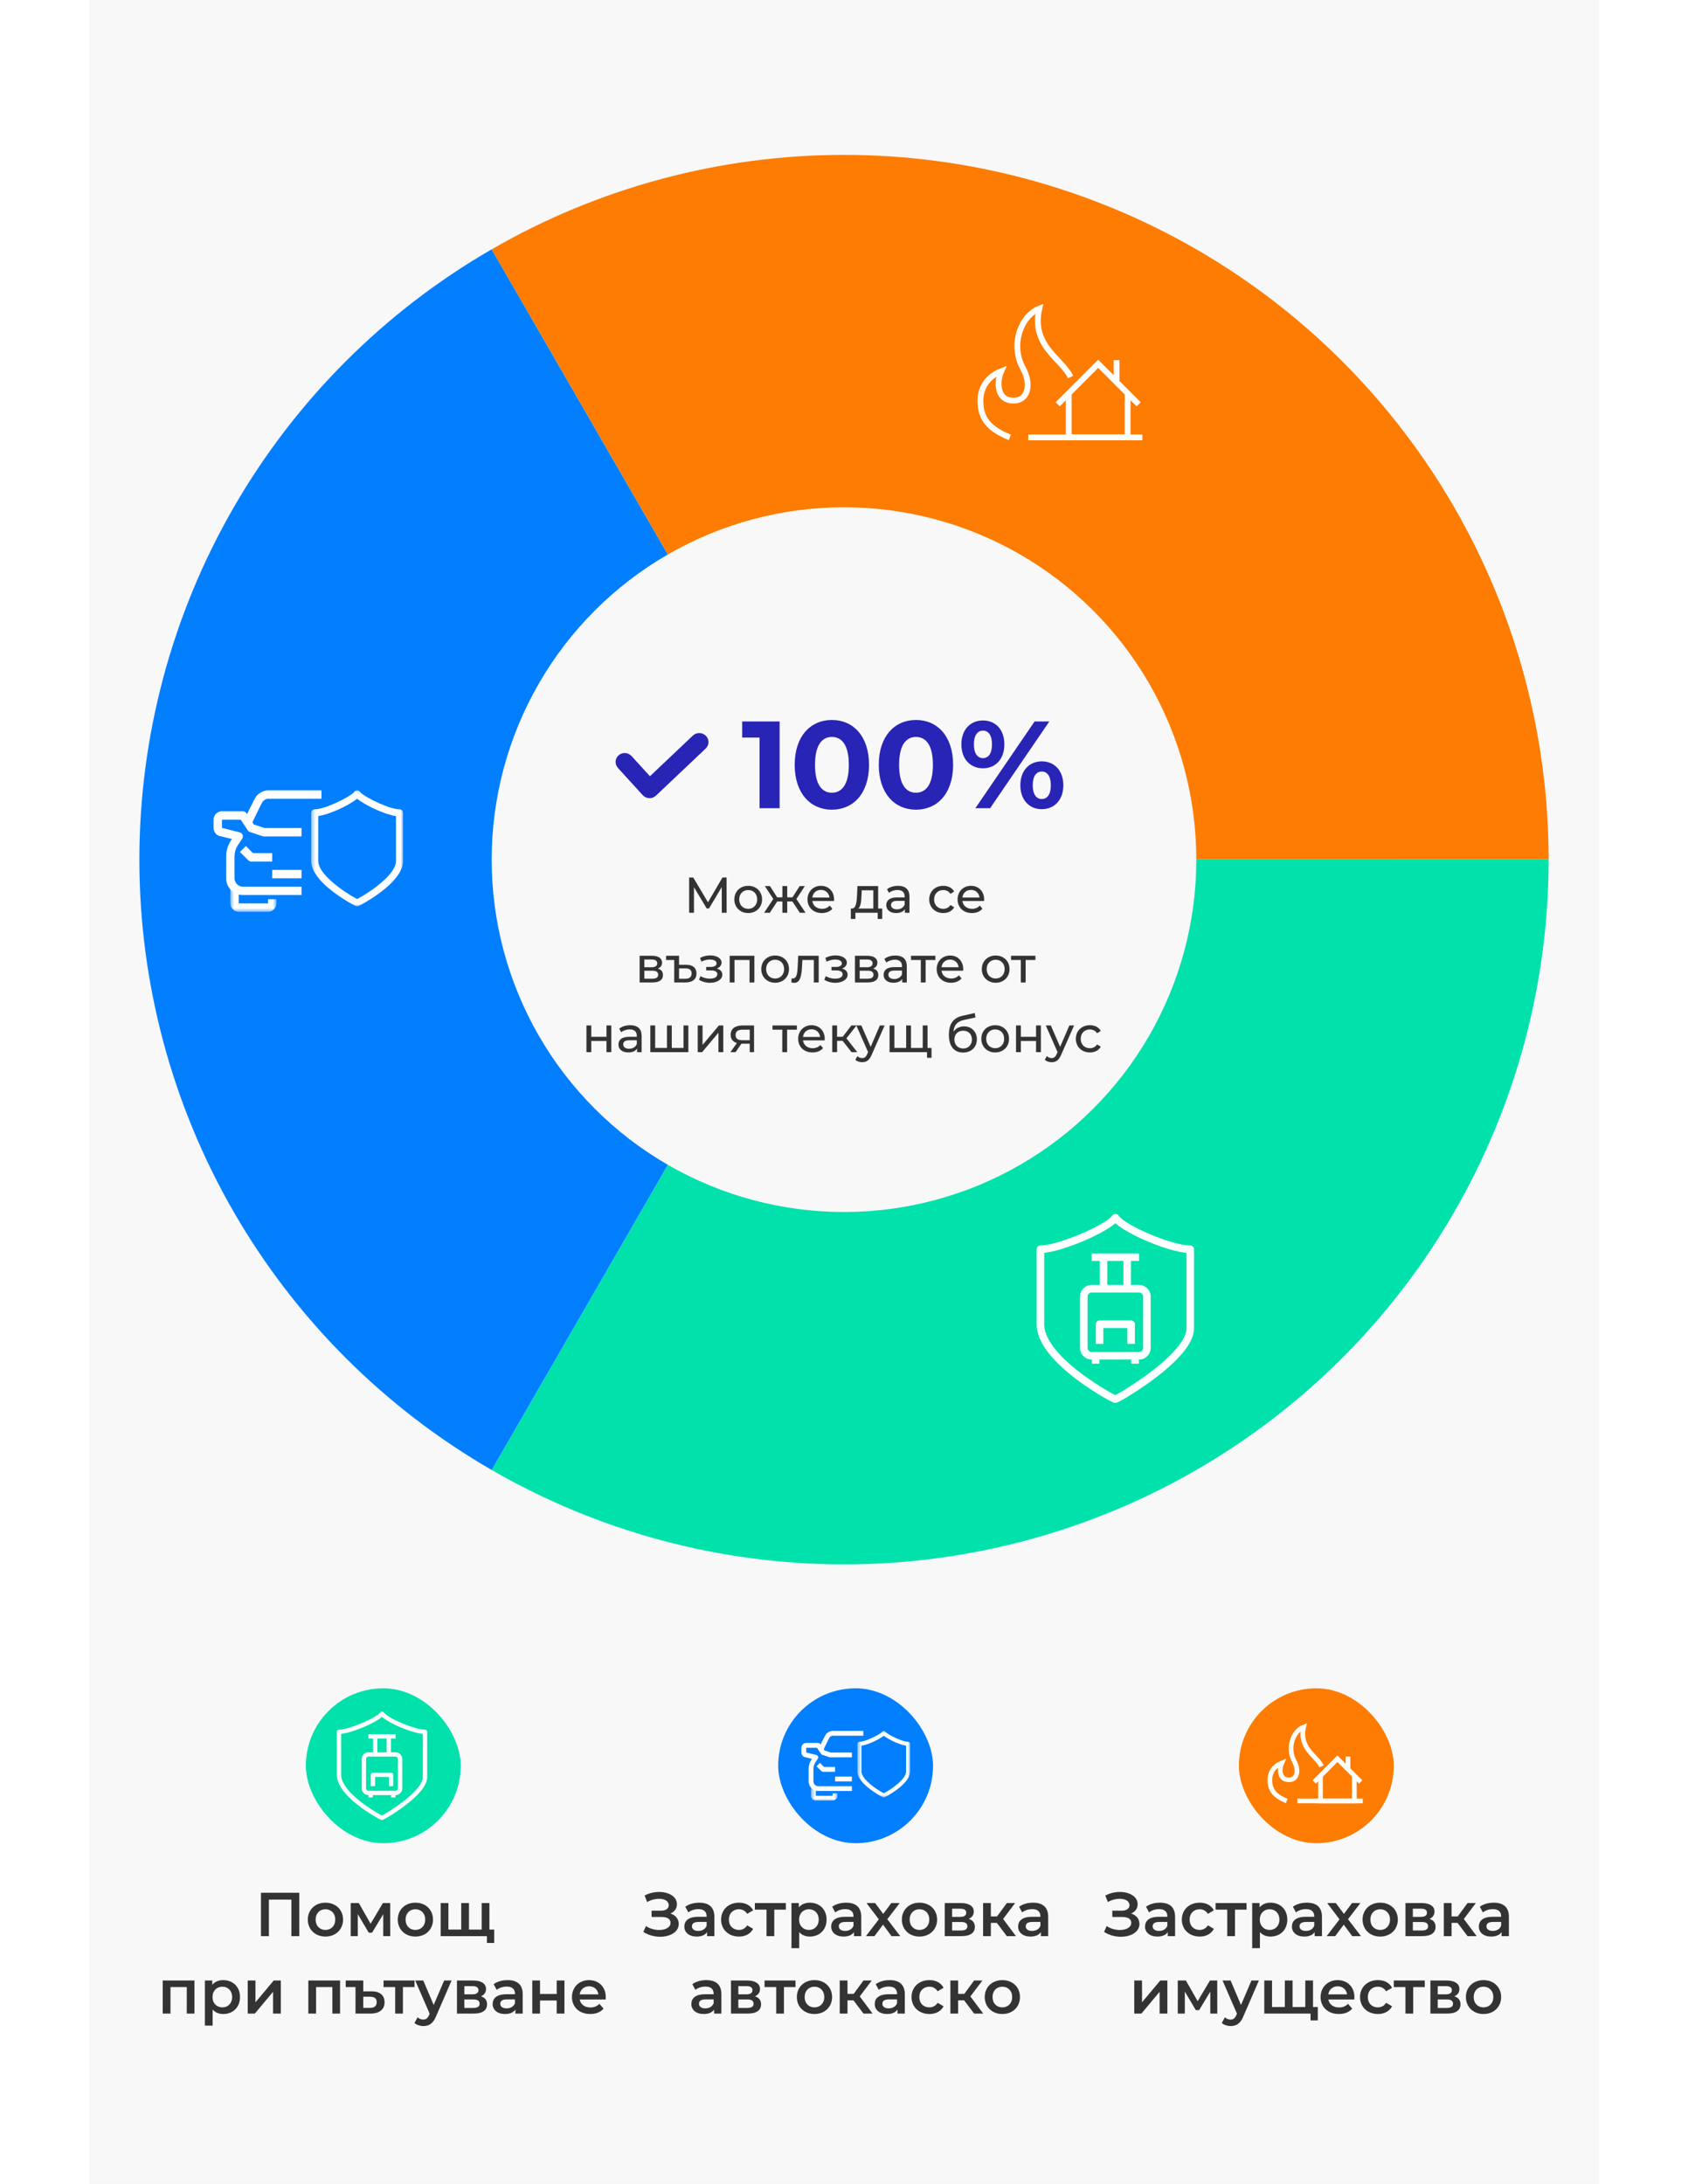
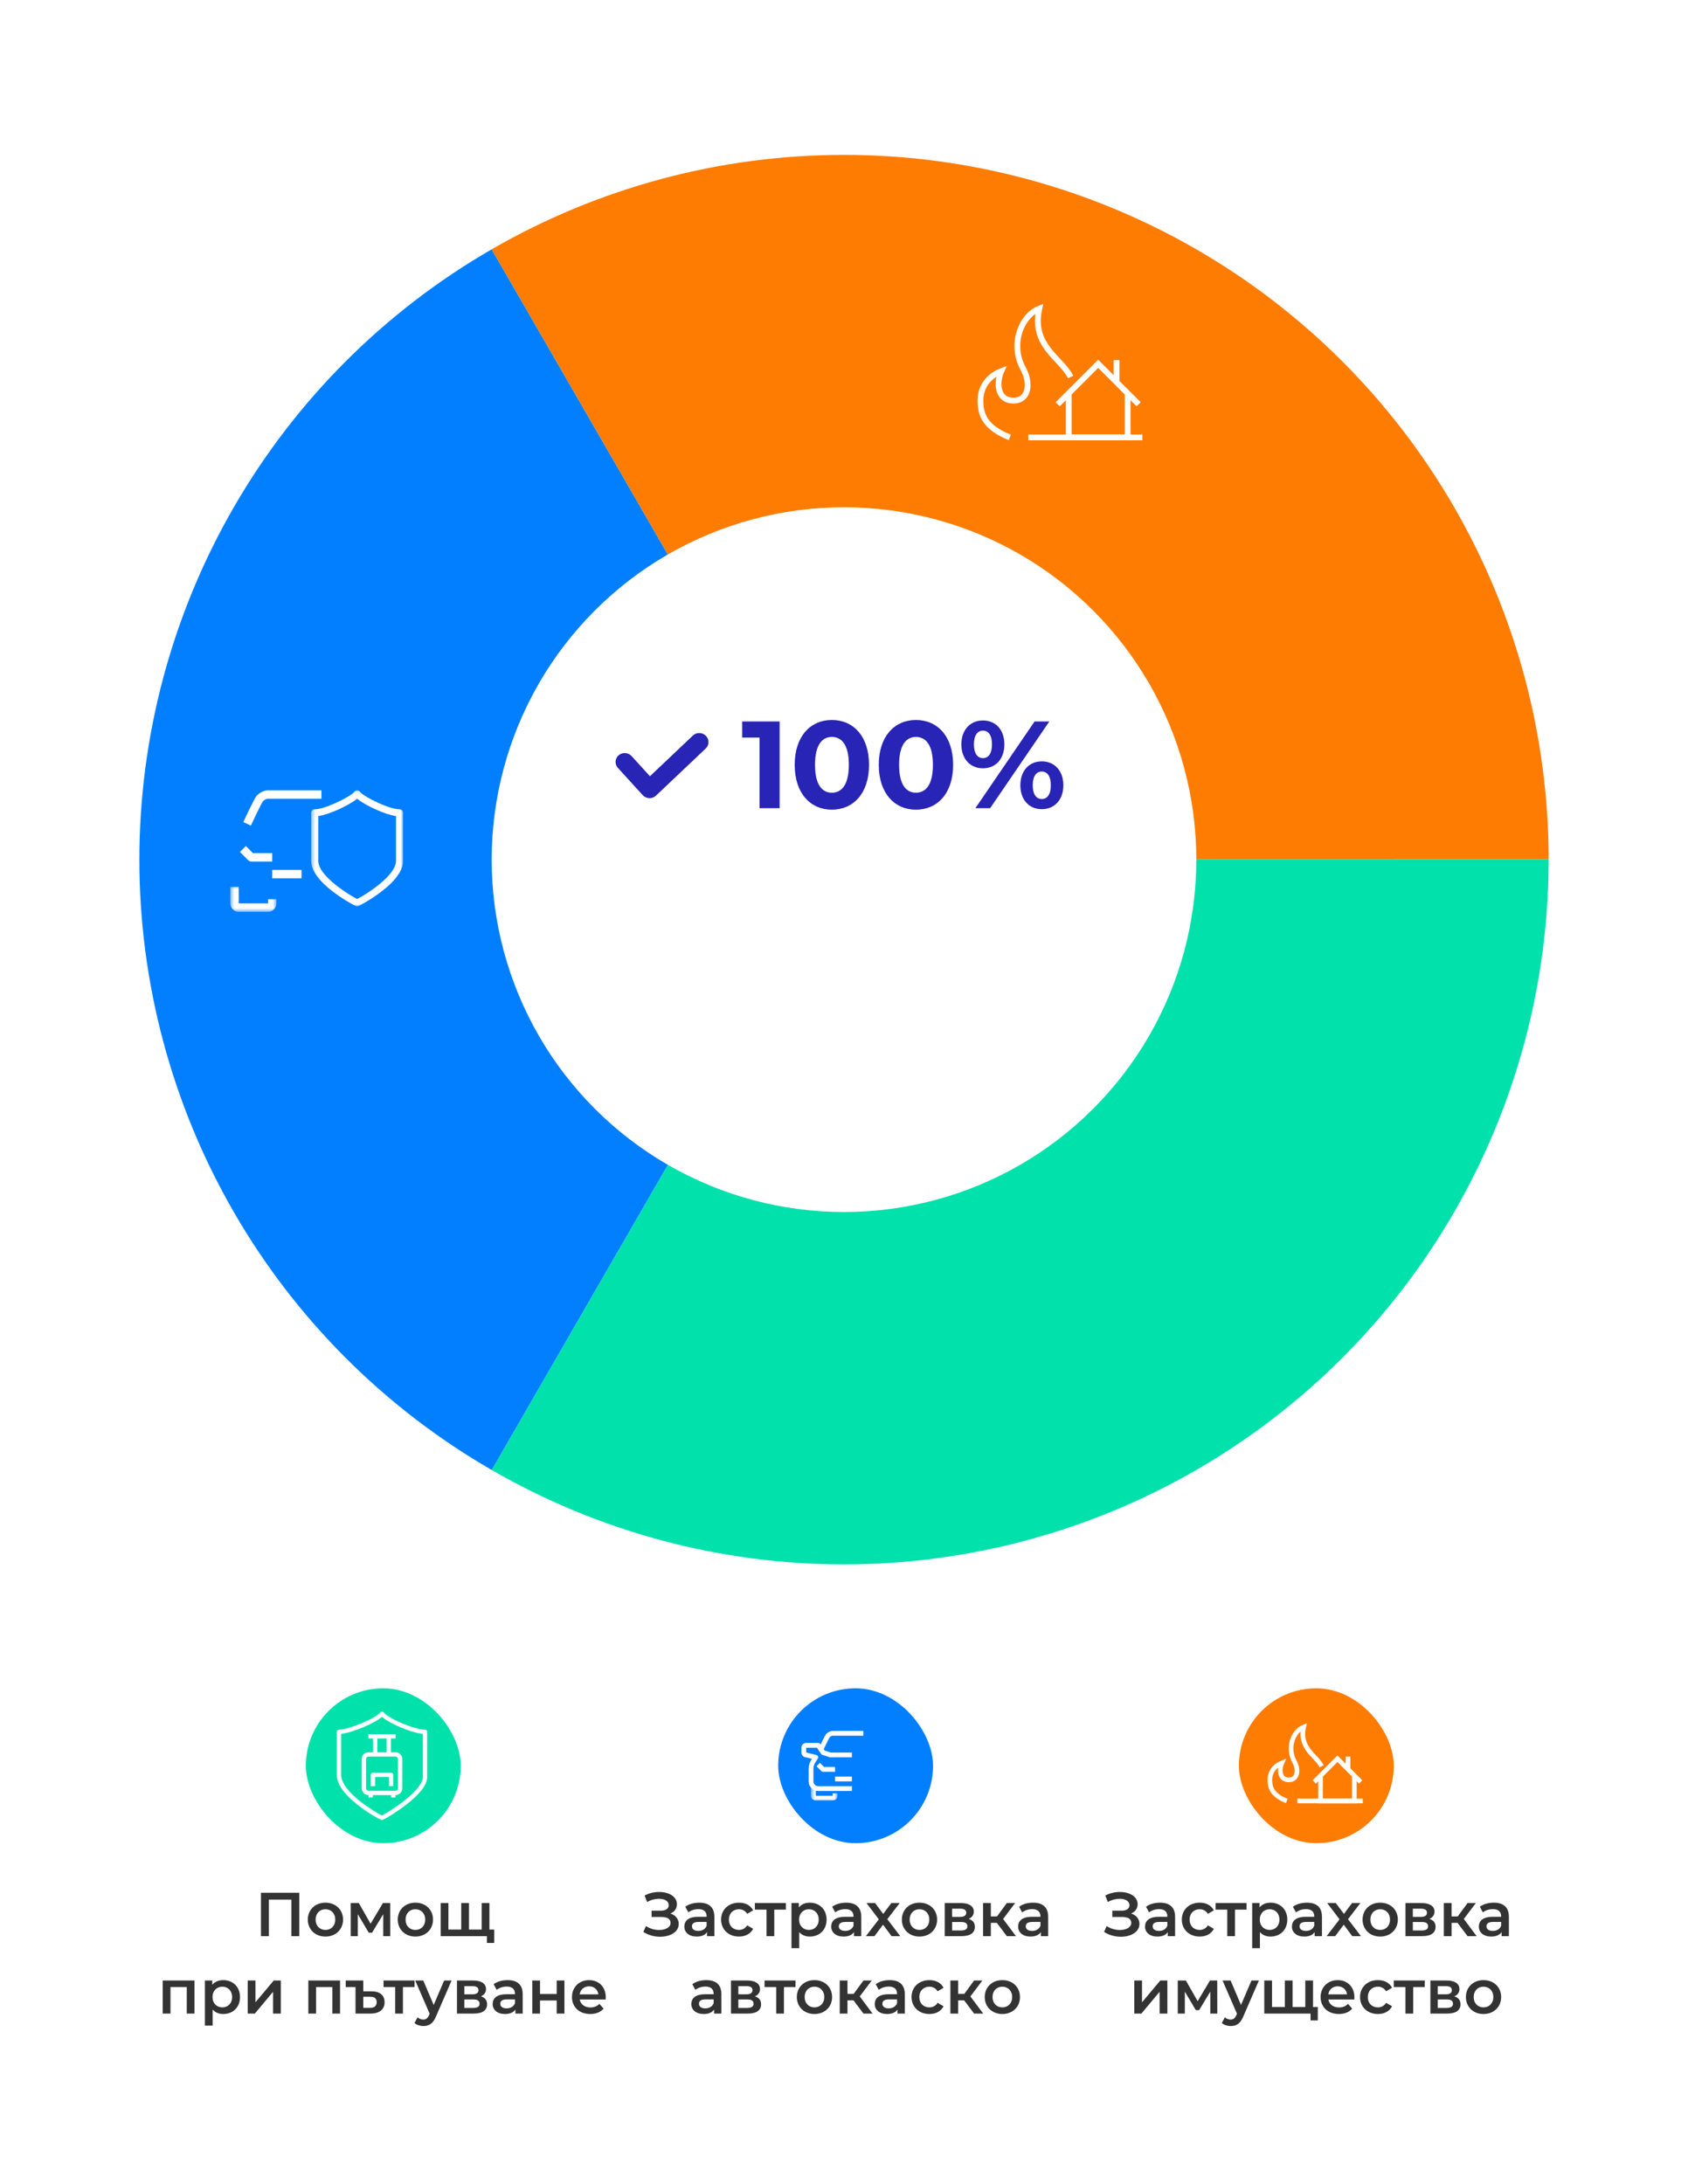
<svg xmlns="http://www.w3.org/2000/svg" width="436" height="564" viewBox="0 0 436 564" fill="none">
-   <rect width="390" height="564" transform="translate(23)" fill="#F8F8F8" />
  <g filter="url(#filter0_d_115_6535)">
    <path d="M400 222C400 253.948 391.59 285.333 375.617 313C359.643 340.668 336.667 363.643 309 379.617C281.333 395.59 249.948 404 218 404C186.052 404 154.667 395.59 127 379.617L172.5 300.808C186.334 308.795 202.026 313 218 313C233.974 313 249.666 308.795 263.5 300.808C277.334 292.821 288.821 281.334 296.808 267.5C304.795 253.666 309 237.974 309 222H400Z" fill="#00E1AC" />
    <path d="M127 379.617C99.332 363.643 76.357 340.667 60.383 313C44.41 285.332 36 253.948 36 222C36 190.052 44.41 158.667 60.383 131C76.357 103.332 99.332 80.357 127 64.383L172.5 143.192C158.666 151.179 147.179 162.666 139.192 176.5C131.205 190.334 127 206.026 127 222C127 237.974 131.205 253.666 139.192 267.5C147.179 281.334 158.666 292.821 172.5 300.808L127 379.617Z" fill="#027FFF" />
    <path d="M127 64.383C154.665 48.411 186.046 40.002 217.99 40C249.935 39.998 281.317 48.404 308.984 64.374C336.65 80.343 359.626 103.313 375.602 130.975C391.579 158.637 399.993 190.017 400 221.962L309 221.981C308.997 206.009 304.789 190.319 296.801 176.488C288.813 162.657 277.325 151.172 263.492 143.187C249.659 135.202 233.967 130.999 217.995 131C202.023 131.001 186.332 135.206 172.5 143.192L127 64.383Z" fill="#FE7C01" />
    <rect x="253.818" y="303.042" width="69.702" height="69.702" rx="34.851" fill="#00E1AC" />
-     <path fill-rule="evenodd" clip-rule="evenodd" d="M287.301 313.911C285.561 316.382 273.23 321.646 268.735 321.646C268.196 321.646 267.759 322.083 267.759 322.622V341.974C267.759 346.377 271.397 351.038 277.409 355.718C281.28 358.731 286.636 361.936 287.836 362.256C288.001 362.299 288.174 362.3 288.338 362.256C289.411 361.97 294.82 358.623 298.763 355.588C304.784 350.953 308.416 346.667 308.416 342.993V322.622C308.416 322.083 307.979 321.646 307.44 321.646C302.634 321.646 290.699 316.471 288.897 313.911C288.508 313.359 287.689 313.359 287.301 313.911ZM306.464 323.547V342.993C306.464 345.821 303.11 349.777 297.572 354.041C294.113 356.703 289.364 359.682 288.08 360.273C286.71 359.684 282.019 356.833 278.608 354.178C273.041 349.845 269.711 345.578 269.711 341.974V323.542C274.782 323.011 284.765 318.806 288.091 315.892C291.398 318.864 301.194 323.044 306.464 323.547ZM292.204 351.099H283.971V352.16H282.019V351.099H281.976C280.313 351.099 278.963 349.749 278.963 348.085V334.844C278.963 333.181 280.313 331.831 281.976 331.831H284.056V325.635H281.976V323.682H294.199V325.635H292.12V331.831H294.199C295.863 331.831 297.212 333.181 297.212 334.844V348.085C297.212 349.749 295.863 351.099 294.199 351.099H294.157V352.16H292.204V351.099ZM290.167 325.635H286.008V331.831H290.167V325.635ZM294.199 349.146C294.784 349.146 295.26 348.671 295.26 348.085V334.844C295.26 334.259 294.784 333.783 294.199 333.783H281.976C281.391 333.783 280.915 334.259 280.915 334.844V348.085C280.915 348.671 281.391 349.146 281.976 349.146H294.199ZM291.186 342.95V347.067H293.138V341.974C293.138 341.435 292.701 340.998 292.162 340.998H284.014C283.474 340.998 283.037 341.435 283.037 341.974V347.067H284.99V342.95H291.186Z" fill="white" />
    <rect x="44.712" y="184.936" width="69.702" height="69.702" rx="34.851" fill="#027FFF" />
-     <path fill-rule="evenodd" clip-rule="evenodd" d="M77.881 231.142H62.738C61.545 231.142 60.464 230.657 59.679 229.874C59.657 229.854 59.634 229.829 59.616 229.805C58.87 229.028 58.411 227.975 58.411 226.817V221.21C58.411 220.461 58.523 219.724 58.738 219.018C58.949 218.314 59.268 217.638 59.685 217.014L59.713 216.971L59.909 216.676L57.186 215.996C56.648 215.959 56.164 215.725 55.806 215.367L55.802 215.363C55.41 214.971 55.167 214.431 55.167 213.837V211.672C55.167 211.077 55.41 210.535 55.802 210.145C55.828 210.115 55.858 210.091 55.89 210.066C56.273 209.719 56.779 209.51 57.33 209.51H62.738C63.144 209.51 63.5 209.736 63.683 210.068L65.594 212.933L68.306 213.837H77.88V216.002H68.145C68.035 215.996 67.919 215.979 67.807 215.94L64.604 214.874C64.369 214.804 64.154 214.657 64.004 214.438L62.163 211.672H57.33V213.837C57.417 213.839 57.505 213.848 57.593 213.871L61.918 214.952V214.954C62.036 214.984 62.15 215.032 62.256 215.105C62.749 215.436 62.884 216.106 62.551 216.601L61.508 218.166L61.483 218.205C61.188 218.648 60.96 219.132 60.807 219.641C60.652 220.146 60.574 220.676 60.574 221.21V226.817C60.574 227.39 60.8 227.913 61.164 228.302L61.209 228.344C61.599 228.737 62.141 228.979 62.738 228.979H77.881V231.142Z" fill="white" />
    <path fill-rule="evenodd" clip-rule="evenodd" d="M63.503 218.48L65.348 220.328H70.311V222.49H64.9C64.626 222.49 64.347 222.386 64.136 222.175L61.974 220.01L63.503 218.48Z" fill="white" />
    <mask id="mask0_115_6535" style="mask-type:luminance" maskUnits="userSpaceOnUse" x="59" y="228" width="13" height="8">
      <path fill-rule="evenodd" clip-rule="evenodd" d="M59.493 228.98H71.392V235.47H59.493V228.98Z" fill="white" />
    </mask>
    <g mask="url(#mask0_115_6535)">
      <path fill-rule="evenodd" clip-rule="evenodd" d="M61.656 228.98V233.306H69.229V232.224H71.392V233.306C71.392 233.902 71.149 234.441 70.757 234.832L70.753 234.837C70.361 235.228 69.821 235.47 69.229 235.47H61.656C61.06 235.47 60.519 235.228 60.128 234.837C59.736 234.445 59.493 233.903 59.493 233.306V228.98H61.656Z" fill="white" />
    </g>
    <path fill-rule="evenodd" clip-rule="evenodd" d="M83.031 206.266H69.226C69.032 206.266 68.795 206.341 68.561 206.459L68.496 206.487C68.255 206.615 68.04 206.784 67.887 206.965C67.504 207.419 64.802 213.201 64.794 213.217L62.843 212.297C62.852 212.278 65.631 206.29 66.242 205.57C66.565 205.185 67.017 204.83 67.508 204.572C67.536 204.554 67.568 204.537 67.596 204.522C68.115 204.266 68.686 204.104 69.226 204.104H83.031V206.266Z" fill="white" />
    <path fill-rule="evenodd" clip-rule="evenodd" d="M70.31 226.817H77.881V224.654H70.31V226.817Z" fill="white" />
    <mask id="mask1_115_6535" style="mask-type:luminance" maskUnits="userSpaceOnUse" x="80" y="204" width="25" height="31">
      <path fill-rule="evenodd" clip-rule="evenodd" d="M80.38 204.104H104.106V234.043H80.38V204.104Z" fill="white" />
    </mask>
    <g mask="url(#mask1_115_6535)">
      <path fill-rule="evenodd" clip-rule="evenodd" d="M91.5 204.488C91.026 205.148 88.93 206.376 86.633 207.405C84.639 208.296 82.545 208.999 81.292 208.999C80.788 208.999 80.38 209.409 80.38 209.915V222.353C80.38 224.365 81.752 226.391 83.569 228.18C86.79 231.35 91.596 233.905 92.014 234.013C92.255 234.076 92.498 234.037 92.696 233.922C93.769 233.424 97.994 231.057 100.916 228.18C102.734 226.391 104.107 224.365 104.107 222.353V209.915C104.107 209.409 103.698 208.999 103.194 208.999C101.941 208.999 99.847 208.296 97.854 207.405C95.553 206.374 93.457 205.145 92.985 204.486C92.693 204.075 92.124 203.98 91.715 204.27C91.629 204.333 91.557 204.406 91.5 204.488ZM87.375 209.065C89.321 208.195 91.18 207.13 92.242 206.272C93.306 207.13 95.164 208.195 97.112 209.065C98.908 209.87 100.815 210.533 102.282 210.751V222.352C102.282 223.798 101.144 225.401 99.639 226.882C96.946 229.534 93.235 231.676 92.242 232.155C91.251 231.676 87.539 229.534 84.846 226.881C83.342 225.401 82.205 223.798 82.205 222.352V210.751C83.67 210.533 85.578 209.87 87.375 209.065Z" fill="white" />
    </g>
    <rect x="239.298" y="62.266" width="69.702" height="69.702" rx="34.851" fill="#FE7C01" />
    <path d="M260.842 112.958C254.398 110.403 253.238 107.097 253.238 103.454C253.238 99.81 255.391 97.117 258.619 95.85C257.454 98.463 257.308 103.454 261.793 103.454C265.653 103.454 266.419 99.111 264.241 95.137C260.855 88.959 263.753 81.532 268.446 79.691C266.268 89.355 274.221 92.523 276.525 97.368" stroke="white" stroke-width="1.5" />
    <path d="M294.109 104.405L283.654 93.949L273.198 104.405" stroke="white" stroke-width="1.5" />
    <path d="M291.258 101.553V112.959H276.05V101.553" stroke="white" stroke-width="1.5" />
    <path d="M288.406 98.702V92.999" stroke="white" stroke-width="1.5" />
    <path d="M265.595 112.958H295.06" stroke="white" stroke-width="1.5" />
  </g>
  <path d="M178.97 189.954C179.895 189.077 181.372 189.097 182.291 189.986C183.235 190.9 183.239 192.392 182.288 193.293L169.49 205.412C169.405 205.495 169.405 205.495 169.315 205.573C168.336 206.388 166.863 206.279 166.003 205.335L159.606 198.319C158.721 197.348 158.815 195.859 159.824 195.02C160.803 194.205 162.276 194.314 163.136 195.258L167.877 200.459L178.97 189.954Z" fill="#2824B6" />
  <path d="M191.708 186.314H201.372V208.714H196.188V190.474H191.708V186.314ZM214.864 209.098C209.36 209.098 205.264 204.906 205.264 197.514C205.264 190.122 209.36 185.93 214.864 185.93C220.4 185.93 224.464 190.122 224.464 197.514C224.464 204.906 220.4 209.098 214.864 209.098ZM214.864 204.714C217.456 204.714 219.248 202.602 219.248 197.514C219.248 192.426 217.456 190.314 214.864 190.314C212.304 190.314 210.512 192.426 210.512 197.514C210.512 202.602 212.304 204.714 214.864 204.714ZM236.582 209.098C231.078 209.098 226.982 204.906 226.982 197.514C226.982 190.122 231.078 185.93 236.582 185.93C242.118 185.93 246.182 190.122 246.182 197.514C246.182 204.906 242.118 209.098 236.582 209.098ZM236.582 204.714C239.174 204.714 240.966 202.602 240.966 197.514C240.966 192.426 239.174 190.314 236.582 190.314C234.022 190.314 232.23 192.426 232.23 197.514C232.23 202.602 234.022 204.714 236.582 204.714ZM253.885 198.41C250.621 198.41 248.317 196.01 248.317 192.234C248.317 188.458 250.621 186.058 253.885 186.058C257.149 186.058 259.421 188.426 259.421 192.234C259.421 196.042 257.149 198.41 253.885 198.41ZM251.933 208.714L267.229 186.314H271.037L255.741 208.714H251.933ZM253.885 195.786C255.293 195.786 256.221 194.634 256.221 192.234C256.221 189.834 255.293 188.682 253.885 188.682C252.509 188.682 251.549 189.866 251.549 192.234C251.549 194.602 252.509 195.786 253.885 195.786ZM269.085 208.97C265.853 208.97 263.549 206.57 263.549 202.794C263.549 199.018 265.853 196.618 269.085 196.618C272.349 196.618 274.653 199.018 274.653 202.794C274.653 206.57 272.349 208.97 269.085 208.97ZM269.085 206.346C270.493 206.346 271.421 205.162 271.421 202.794C271.421 200.426 270.493 199.242 269.085 199.242C267.709 199.242 266.749 200.394 266.749 202.794C266.749 205.194 267.709 206.346 269.085 206.346Z" fill="#2824B6" />
-   <path d="M187.685 235.714H186.437L186.424 229.084L183.135 234.609H182.537L179.248 229.123V235.714H178V226.614H179.066L182.862 233.01L186.606 226.614H187.672L187.685 235.714ZM193.261 235.792C191.194 235.792 189.673 234.323 189.673 232.269C189.673 230.215 191.194 228.759 193.261 228.759C195.328 228.759 196.836 230.215 196.836 232.269C196.836 234.323 195.328 235.792 193.261 235.792ZM193.261 234.7C194.587 234.7 195.575 233.738 195.575 232.269C195.575 230.8 194.587 229.851 193.261 229.851C191.935 229.851 190.934 230.8 190.934 232.269C190.934 233.738 191.935 234.7 193.261 234.7ZM206.586 235.714L204.675 232.802H203.336V235.714H202.088V232.802H200.749L198.851 235.714H197.369L199.735 232.152L197.551 228.824H198.877L200.736 231.736H202.088V228.824H203.336V231.736H204.688L206.547 228.824H207.886L205.702 232.165L208.068 235.714H206.586ZM215.44 232.308C215.44 232.412 215.427 232.568 215.414 232.685H209.824C209.98 233.894 210.955 234.7 212.32 234.7C213.126 234.7 213.802 234.427 214.309 233.868L214.998 234.674C214.374 235.402 213.425 235.792 212.281 235.792C210.058 235.792 208.576 234.323 208.576 232.269C208.576 230.228 210.045 228.759 212.034 228.759C214.023 228.759 215.44 230.189 215.44 232.308ZM212.034 229.812C210.838 229.812 209.954 230.618 209.824 231.788H214.244C214.114 230.631 213.243 229.812 212.034 229.812ZM226.821 234.622H227.874V237.313H226.704V235.714H220.945V237.313H219.762V234.622H220.126C221.114 234.57 221.283 232.893 221.374 231.151L221.478 228.824H226.821V234.622ZM222.518 231.242C222.466 232.672 222.336 234.076 221.712 234.622H225.573V229.916H222.583L222.518 231.242ZM231.957 228.759C233.842 228.759 234.908 229.669 234.908 231.554V235.714H233.725V234.804C233.309 235.428 232.542 235.792 231.463 235.792C229.903 235.792 228.915 234.96 228.915 233.764C228.915 232.659 229.63 231.749 231.684 231.749H233.66V231.502C233.66 230.449 233.049 229.838 231.814 229.838C230.995 229.838 230.163 230.124 229.63 230.579L229.11 229.643C229.825 229.071 230.852 228.759 231.957 228.759ZM231.671 234.83C232.607 234.83 233.348 234.401 233.66 233.608V232.646H231.736C230.501 232.646 230.15 233.127 230.15 233.712C230.15 234.401 230.722 234.83 231.671 234.83ZM243.65 235.792C241.531 235.792 240.01 234.323 240.01 232.269C240.01 230.215 241.531 228.759 243.65 228.759C244.885 228.759 245.912 229.266 246.458 230.228L245.509 230.839C245.067 230.163 244.391 229.851 243.637 229.851C242.285 229.851 241.271 230.8 241.271 232.269C241.271 233.764 242.285 234.7 243.637 234.7C244.391 234.7 245.067 234.388 245.509 233.712L246.458 234.31C245.912 235.272 244.885 235.792 243.65 235.792ZM254.199 232.308C254.199 232.412 254.186 232.568 254.173 232.685H248.583C248.739 233.894 249.714 234.7 251.079 234.7C251.885 234.7 252.561 234.427 253.068 233.868L253.757 234.674C253.133 235.402 252.184 235.792 251.04 235.792C248.817 235.792 247.335 234.323 247.335 232.269C247.335 230.228 248.804 228.759 250.793 228.759C252.782 228.759 254.199 230.189 254.199 232.308ZM250.793 229.812C249.597 229.812 248.713 230.618 248.583 231.788H253.003C252.873 230.631 252.002 229.812 250.793 229.812ZM169.904 250.139C170.814 250.373 171.243 250.945 171.243 251.816C171.243 253.012 170.359 253.714 168.526 253.714H165.211V246.824H168.409C170.034 246.824 171.009 247.461 171.009 248.592C171.009 249.333 170.593 249.866 169.904 250.139ZM166.433 247.786V249.788H168.305C169.254 249.788 169.761 249.437 169.761 248.774C169.761 248.111 169.254 247.786 168.305 247.786H166.433ZM168.435 252.752C169.462 252.752 169.995 252.44 169.995 251.738C169.995 251.023 169.54 250.685 168.513 250.685H166.433V252.752H168.435ZM177.265 249.151C178.981 249.151 179.904 249.983 179.904 251.4C179.904 252.882 178.864 253.714 177.044 253.714H174.145V247.916H172.039V246.824H175.393V249.151H177.265ZM177.005 252.765C178.084 252.765 178.643 252.284 178.643 251.374C178.643 250.49 178.097 250.074 177.005 250.074H175.393V252.765H177.005ZM185.128 250.126C186.051 250.36 186.571 250.919 186.571 251.712C186.571 252.96 185.193 253.805 183.36 253.805C182.333 253.805 181.319 253.519 180.552 253.025L180.929 252.076C181.592 252.505 182.502 252.739 183.347 252.739C184.517 252.739 185.284 252.31 185.284 251.608C185.284 250.971 184.686 250.607 183.672 250.607H182.411V249.71H183.581C184.504 249.71 185.089 249.372 185.089 248.787C185.089 248.163 184.387 247.799 183.334 247.799C182.632 247.799 181.917 247.981 181.163 248.332L180.825 247.37C181.722 246.915 182.58 246.733 183.464 246.733C185.141 246.733 186.376 247.487 186.376 248.605C186.376 249.294 185.882 249.853 185.128 250.126ZM188.469 246.824H194.852V253.714H193.604V247.916H189.717V253.714H188.469V246.824ZM200.218 253.792C198.151 253.792 196.63 252.323 196.63 250.269C196.63 248.215 198.151 246.759 200.218 246.759C202.285 246.759 203.793 248.215 203.793 250.269C203.793 252.323 202.285 253.792 200.218 253.792ZM200.218 252.7C201.544 252.7 202.532 251.738 202.532 250.269C202.532 248.8 201.544 247.851 200.218 247.851C198.892 247.851 197.891 248.8 197.891 250.269C197.891 251.738 198.892 252.7 200.218 252.7ZM206.168 246.824H211.459V253.714H210.211V247.916H207.247L207.169 249.45C207.052 251.881 206.727 253.818 205.167 253.818C204.933 253.818 204.686 253.779 204.4 253.701L204.478 252.648C204.595 252.674 204.699 252.687 204.79 252.687C205.908 252.687 205.96 250.997 206.051 249.372L206.168 246.824ZM217.489 250.126C218.412 250.36 218.932 250.919 218.932 251.712C218.932 252.96 217.554 253.805 215.721 253.805C214.694 253.805 213.68 253.519 212.913 253.025L213.29 252.076C213.953 252.505 214.863 252.739 215.708 252.739C216.878 252.739 217.645 252.31 217.645 251.608C217.645 250.971 217.047 250.607 216.033 250.607H214.772V249.71H215.942C216.865 249.71 217.45 249.372 217.45 248.787C217.45 248.163 216.748 247.799 215.695 247.799C214.993 247.799 214.278 247.981 213.524 248.332L213.186 247.37C214.083 246.915 214.941 246.733 215.825 246.733C217.502 246.733 218.737 247.487 218.737 248.605C218.737 249.294 218.243 249.853 217.489 250.126ZM225.522 250.139C226.432 250.373 226.861 250.945 226.861 251.816C226.861 253.012 225.977 253.714 224.144 253.714H220.829V246.824H224.027C225.652 246.824 226.627 247.461 226.627 248.592C226.627 249.333 226.211 249.866 225.522 250.139ZM222.051 247.786V249.788H223.923C224.872 249.788 225.379 249.437 225.379 248.774C225.379 248.111 224.872 247.786 223.923 247.786H222.051ZM224.053 252.752C225.08 252.752 225.613 252.44 225.613 251.738C225.613 251.023 225.158 250.685 224.131 250.685H222.051V252.752H224.053ZM231.271 246.759C233.156 246.759 234.222 247.669 234.222 249.554V253.714H233.039V252.804C232.623 253.428 231.856 253.792 230.777 253.792C229.217 253.792 228.229 252.96 228.229 251.764C228.229 250.659 228.944 249.749 230.998 249.749H232.974V249.502C232.974 248.449 232.363 247.838 231.128 247.838C230.309 247.838 229.477 248.124 228.944 248.579L228.424 247.643C229.139 247.071 230.166 246.759 231.271 246.759ZM230.985 252.83C231.921 252.83 232.662 252.401 232.974 251.608V250.646H231.05C229.815 250.646 229.464 251.127 229.464 251.712C229.464 252.401 230.036 252.83 230.985 252.83ZM241.605 246.824V247.916H239.083V253.714H237.835V247.916H235.313V246.824H241.605ZM248.803 250.308C248.803 250.412 248.79 250.568 248.777 250.685H243.187C243.343 251.894 244.318 252.7 245.683 252.7C246.489 252.7 247.165 252.427 247.672 251.868L248.361 252.674C247.737 253.402 246.788 253.792 245.644 253.792C243.421 253.792 241.939 252.323 241.939 250.269C241.939 248.228 243.408 246.759 245.397 246.759C247.386 246.759 248.803 248.189 248.803 250.308ZM245.397 247.812C244.201 247.812 243.317 248.618 243.187 249.788H247.607C247.477 248.631 246.606 247.812 245.397 247.812ZM257.181 253.792C255.114 253.792 253.593 252.323 253.593 250.269C253.593 248.215 255.114 246.759 257.181 246.759C259.248 246.759 260.756 248.215 260.756 250.269C260.756 252.323 259.248 253.792 257.181 253.792ZM257.181 252.7C258.507 252.7 259.495 251.738 259.495 250.269C259.495 248.8 258.507 247.851 257.181 247.851C255.855 247.851 254.854 248.8 254.854 250.269C254.854 251.738 255.855 252.7 257.181 252.7ZM267.44 246.824V247.916H264.918V253.714H263.67V247.916H261.148V246.824H267.44ZM151.475 271.714V264.824H152.723V267.749H156.649V264.824H157.897V271.714H156.649V268.828H152.723V271.714H151.475ZM162.78 264.759C164.665 264.759 165.731 265.669 165.731 267.554V271.714H164.548V270.804C164.132 271.428 163.365 271.792 162.286 271.792C160.726 271.792 159.738 270.96 159.738 269.764C159.738 268.659 160.453 267.749 162.507 267.749H164.483V267.502C164.483 266.449 163.872 265.838 162.637 265.838C161.818 265.838 160.986 266.124 160.453 266.579L159.933 265.643C160.648 265.071 161.675 264.759 162.78 264.759ZM162.494 270.83C163.43 270.83 164.171 270.401 164.483 269.608V268.646H162.559C161.324 268.646 160.973 269.127 160.973 269.712C160.973 270.401 161.545 270.83 162.494 270.83ZM176.546 264.824H177.794V271.714H167.979V264.824H169.227V270.622H172.269V264.824H173.517V270.622H176.546V264.824ZM180.217 271.714V264.824H181.465V269.842L185.69 264.824H186.821V271.714H185.573V266.696L181.361 271.714H180.217ZM191.752 264.824H194.768V271.714H193.65V269.53H191.648H191.505L189.997 271.714H188.658L190.335 269.361C189.308 269.049 188.723 268.334 188.723 267.242C188.723 265.643 189.906 264.824 191.752 264.824ZM189.997 267.281C189.997 268.204 190.582 268.633 191.739 268.633H193.65V265.916H191.791C190.647 265.916 189.997 266.319 189.997 267.281ZM205.829 264.824V265.916H203.307V271.714H202.059V265.916H199.537V264.824H205.829ZM213.028 268.308C213.028 268.412 213.015 268.568 213.002 268.685H207.412C207.568 269.894 208.543 270.7 209.908 270.7C210.714 270.7 211.39 270.427 211.897 269.868L212.586 270.674C211.962 271.402 211.013 271.792 209.869 271.792C207.646 271.792 206.164 270.323 206.164 268.269C206.164 266.228 207.633 264.759 209.622 264.759C211.611 264.759 213.028 266.189 213.028 268.308ZM209.622 265.812C208.426 265.812 207.542 266.618 207.412 267.788H211.832C211.702 266.631 210.831 265.812 209.622 265.812ZM219.956 271.714L217.642 268.802H216.212V271.714H214.964V264.824H216.212V267.736H217.668L219.904 264.824H221.243L218.63 268.139L221.425 271.714H219.956ZM227.267 264.824H228.489L225.148 272.403C224.537 273.859 223.744 274.314 222.691 274.314C222.028 274.314 221.352 274.093 220.923 273.677L221.456 272.741C221.794 273.066 222.223 273.248 222.691 273.248C223.289 273.248 223.666 272.975 224.004 272.182L224.225 271.701L221.183 264.824H222.483L224.888 270.336L227.267 264.824ZM239.582 270.622H240.609V273.183H239.439V271.714H229.767V264.824H231.015V270.622H234.057V264.824H235.305V270.622H238.334V264.824H239.582V270.622ZM249.006 265.058C250.956 265.058 252.321 266.436 252.321 268.412C252.321 270.44 250.865 271.818 248.759 271.818C246.406 271.818 245.093 270.128 245.093 267.229C245.093 264.382 246.25 262.835 248.629 262.315L251.775 261.613L251.957 262.757L249.058 263.381C247.264 263.771 246.419 264.655 246.289 266.449C246.874 265.565 247.849 265.058 249.006 265.058ZM248.785 270.778C250.124 270.778 251.047 269.816 251.047 268.451C251.047 267.086 250.137 266.176 248.785 266.176C247.433 266.176 246.51 267.086 246.51 268.451C246.51 269.816 247.459 270.778 248.785 270.778ZM257.055 271.792C254.988 271.792 253.467 270.323 253.467 268.269C253.467 266.215 254.988 264.759 257.055 264.759C259.122 264.759 260.63 266.215 260.63 268.269C260.63 270.323 259.122 271.792 257.055 271.792ZM257.055 270.7C258.381 270.7 259.369 269.738 259.369 268.269C259.369 266.8 258.381 265.851 257.055 265.851C255.729 265.851 254.728 266.8 254.728 268.269C254.728 269.738 255.729 270.7 257.055 270.7ZM262.432 271.714V264.824H263.68V267.749H267.606V264.824H268.854V271.714H267.606V268.828H263.68V271.714H262.432ZM276.207 264.824H277.429L274.088 272.403C273.477 273.859 272.684 274.314 271.631 274.314C270.968 274.314 270.292 274.093 269.863 273.677L270.396 272.741C270.734 273.066 271.163 273.248 271.631 273.248C272.229 273.248 272.606 272.975 272.944 272.182L273.165 271.701L270.123 264.824H271.423L273.828 270.336L276.207 264.824ZM281.52 271.792C279.401 271.792 277.88 270.323 277.88 268.269C277.88 266.215 279.401 264.759 281.52 264.759C282.755 264.759 283.782 265.266 284.328 266.228L283.379 266.839C282.937 266.163 282.261 265.851 281.507 265.851C280.155 265.851 279.141 266.8 279.141 268.269C279.141 269.764 280.155 270.7 281.507 270.7C282.261 270.7 282.937 270.388 283.379 269.712L284.328 270.31C283.782 271.272 282.755 271.792 281.52 271.792Z" fill="#333333" />
  <rect x="79" y="436" width="40" height="40" rx="20" fill="#00E1AC" />
  <path fill-rule="evenodd" clip-rule="evenodd" d="M98.214 442.238C97.216 443.656 90.14 446.676 87.56 446.676C87.251 446.676 87 446.927 87 447.236V458.342C87 460.869 89.088 463.544 92.538 466.23C94.759 467.959 97.833 469.798 98.522 469.981C98.616 470.006 98.716 470.006 98.81 469.981C99.425 469.817 102.53 467.896 104.792 466.155C108.247 463.495 110.332 461.035 110.332 458.927V447.236C110.332 446.927 110.081 446.676 109.772 446.676C107.014 446.676 100.165 443.707 99.13 442.238C98.907 441.921 98.438 441.921 98.214 442.238ZM109.212 447.768V458.927C109.212 460.55 107.287 462.82 104.109 465.267C102.124 466.795 99.398 468.504 98.662 468.844C97.876 468.506 95.184 466.869 93.226 465.345C90.031 462.859 88.12 460.41 88.12 458.342V447.764C91.03 447.46 96.759 445.046 98.668 443.374C100.566 445.08 106.188 447.479 109.212 447.768ZM101.029 463.578H96.304V464.187H95.183V463.578H95.159C94.204 463.578 93.43 462.804 93.43 461.849V454.25C93.43 453.296 94.204 452.521 95.159 452.521H96.353V448.965H95.159V447.845H102.173V448.965H100.98V452.521H102.173C103.128 452.521 103.903 453.296 103.903 454.25V461.849C103.903 462.804 103.128 463.578 102.173 463.578H102.149V464.187H101.029V463.578ZM99.86 448.965H97.473V452.521H99.86V448.965ZM102.173 462.458C102.509 462.458 102.782 462.185 102.782 461.849V454.251C102.782 453.915 102.509 453.642 102.173 453.642H95.159C94.823 453.642 94.55 453.915 94.55 454.251V461.849C94.55 462.185 94.823 462.458 95.159 462.458H102.173ZM100.444 458.902V461.265H101.564V458.342C101.564 458.033 101.314 457.782 101.004 457.782H96.328C96.019 457.782 95.768 458.033 95.768 458.342V461.265H96.888V458.902H100.444Z" fill="white" />
  <path d="M67.404 488.8H77.308V500H75.26V490.56H69.452V500H67.404V488.8ZM84.05 500.112C81.426 500.112 79.506 498.288 79.506 495.728C79.506 493.168 81.426 491.36 84.05 491.36C86.706 491.36 88.61 493.168 88.61 495.728C88.61 498.288 86.706 500.112 84.05 500.112ZM84.05 498.4C85.506 498.4 86.594 497.36 86.594 495.728C86.594 494.096 85.506 493.056 84.05 493.056C82.61 493.056 81.522 494.096 81.522 495.728C81.522 497.36 82.61 498.4 84.05 498.4ZM100.794 500H98.986V494.336L96.106 499.104H95.242L92.41 494.32V500H90.586V491.456H92.682L95.722 496.8L98.906 491.456H100.778L100.794 500ZM107.285 500.112C104.661 500.112 102.741 498.288 102.741 495.728C102.741 493.168 104.661 491.36 107.285 491.36C109.941 491.36 111.845 493.168 111.845 495.728C111.845 498.288 109.941 500.112 107.285 500.112ZM107.285 498.4C108.741 498.4 109.829 497.36 109.829 495.728C109.829 494.096 108.741 493.056 107.285 493.056C105.845 493.056 104.757 494.096 104.757 495.728C104.757 497.36 105.845 498.4 107.285 498.4ZM126.413 498.304H127.645V501.76H125.773V500H113.821V491.456H115.821V498.304H119.133V491.456H121.133V498.304H124.413V491.456H126.413V498.304ZM42.032 511.456H50.224V520H48.239V513.152H44.032V520H42.032V511.456ZM57.658 511.36C60.154 511.36 61.994 513.088 61.994 515.728C61.994 518.384 60.154 520.112 57.658 520.112C56.57 520.112 55.61 519.744 54.922 518.96V523.104H52.922V511.456H54.826V512.576C55.498 511.76 56.49 511.36 57.658 511.36ZM57.434 518.4C58.874 518.4 59.962 517.36 59.962 515.728C59.962 514.096 58.874 513.056 57.434 513.056C55.994 513.056 54.89 514.096 54.89 515.728C54.89 517.36 55.994 518.4 57.434 518.4ZM63.985 520V511.456H65.985V517.088L70.705 511.456H72.529V520H70.529V514.368L65.825 520H63.985ZM79.641 511.456H87.833V520H85.849V513.152H81.641V520H79.641V511.456ZM96.004 514.256C98.163 514.256 99.332 515.312 99.332 517.072C99.332 518.944 97.987 520 95.683 520H91.828V513.152H89.299V511.456H93.828V514.256H96.004ZM95.588 518.528C96.724 518.528 97.299 518 97.299 517.024C97.299 516.096 96.724 515.648 95.588 515.648H93.828V518.528H95.588ZM107.065 511.456V513.152H104.073V520H102.073V513.152H99.065V511.456H107.065ZM114.722 511.456H116.642L112.642 520.688C111.858 522.624 110.77 523.216 109.346 523.216C108.498 523.216 107.602 522.928 107.058 522.432L107.858 520.96C108.242 521.328 108.786 521.552 109.33 521.552C110.034 521.552 110.45 521.216 110.834 520.368L110.978 520.032L107.25 511.456H109.33L112.018 517.776L114.722 511.456ZM124.224 515.552C125.28 515.872 125.808 516.56 125.808 517.6C125.808 519.104 124.688 520 122.384 520H118.032V511.456H122.208C124.288 511.456 125.536 512.256 125.536 513.664C125.536 514.544 125.04 515.2 124.224 515.552ZM119.936 512.912V515.024H122.032C123.056 515.024 123.584 514.656 123.584 513.952C123.584 513.248 123.056 512.912 122.032 512.912H119.936ZM122.224 518.544C123.296 518.544 123.872 518.208 123.872 517.472C123.872 516.72 123.376 516.352 122.288 516.352H119.936V518.544H122.224ZM131.122 511.36C133.586 511.36 135.01 512.528 135.01 514.992V520H133.122V518.96C132.642 519.696 131.714 520.112 130.434 520.112C128.482 520.112 127.25 519.04 127.25 517.552C127.25 516.128 128.21 515.008 130.802 515.008H133.01V514.88C133.01 513.712 132.306 513.024 130.882 513.024C129.922 513.024 128.93 513.344 128.29 513.872L127.506 512.416C128.418 511.712 129.746 511.36 131.122 511.36ZM130.85 518.656C131.826 518.656 132.674 518.208 133.01 517.328V516.336H130.946C129.586 516.336 129.218 516.848 129.218 517.472C129.218 518.192 129.826 518.656 130.85 518.656ZM137.485 520V511.456H139.485V514.928H143.789V511.456H145.789V520H143.789V516.624H139.485V520H137.485ZM156.469 515.776C156.469 515.936 156.453 516.176 156.437 516.368H149.733C149.973 517.616 151.013 518.416 152.501 518.416C153.461 518.416 154.213 518.112 154.821 517.488L155.893 518.72C155.125 519.632 153.925 520.112 152.453 520.112C149.589 520.112 147.733 518.272 147.733 515.728C147.733 513.184 149.605 511.36 152.149 511.36C154.645 511.36 156.469 513.104 156.469 515.776ZM152.149 512.96C150.853 512.96 149.909 513.792 149.717 515.04H154.565C154.405 513.808 153.461 512.96 152.149 512.96Z" fill="#333333" />
  <rect x="201" y="436" width="40" height="40" rx="20" fill="#027FFF" />
  <path fill-rule="evenodd" clip-rule="evenodd" d="M220.035 462.517H211.345C210.66 462.517 210.04 462.238 209.589 461.789C209.577 461.777 209.564 461.763 209.553 461.749C209.125 461.304 208.862 460.699 208.862 460.035V456.817C208.862 456.387 208.926 455.964 209.049 455.559C209.17 455.155 209.354 454.767 209.593 454.409L209.609 454.384L209.721 454.215L208.159 453.825C207.85 453.803 207.572 453.669 207.367 453.464L207.364 453.461C207.139 453.236 207 452.927 207 452.586V451.344C207 451.002 207.139 450.691 207.364 450.467C207.379 450.45 207.397 450.436 207.415 450.422C207.634 450.223 207.925 450.103 208.241 450.103H211.345C211.577 450.103 211.782 450.232 211.887 450.423L212.984 452.067L214.54 452.586H220.035V453.828H214.448C214.384 453.825 214.318 453.815 214.254 453.793L212.416 453.181C212.281 453.141 212.157 453.056 212.072 452.931L211.015 451.344H208.241V452.586C208.291 452.587 208.342 452.592 208.392 452.605L210.874 453.226V453.227C210.942 453.244 211.007 453.272 211.068 453.314C211.351 453.503 211.429 453.888 211.238 454.172L210.639 455.07L210.625 455.093C210.455 455.347 210.325 455.624 210.237 455.917C210.148 456.206 210.103 456.511 210.103 456.817V460.035C210.103 460.364 210.232 460.664 210.441 460.887L210.467 460.911C210.691 461.136 211.002 461.276 211.345 461.276H220.035V462.517Z" fill="white" />
  <path fill-rule="evenodd" clip-rule="evenodd" d="M211.784 455.251L212.843 456.311H215.691V457.552H212.586C212.428 457.552 212.268 457.492 212.147 457.371L210.906 456.129L211.784 455.251Z" fill="white" />
  <mask id="mask2_115_6535" style="mask-type:luminance" maskUnits="userSpaceOnUse" x="209" y="461" width="8" height="4">
    <path fill-rule="evenodd" clip-rule="evenodd" d="M209.482 461.276H216.311V465H209.482V461.276Z" fill="white" />
  </mask>
  <g mask="url(#mask2_115_6535)">
    <path fill-rule="evenodd" clip-rule="evenodd" d="M210.724 461.276V463.759H215.07V463.138H216.311V463.759C216.311 464.1 216.171 464.41 215.946 464.634L215.944 464.637C215.719 464.861 215.409 465.001 215.07 465.001H210.724C210.382 465.001 210.071 464.861 209.847 464.637C209.622 464.412 209.482 464.102 209.482 463.759V461.276H210.724Z" fill="white" />
  </g>
  <path fill-rule="evenodd" clip-rule="evenodd" d="M222.99 448.241H215.069C214.957 448.241 214.821 448.284 214.687 448.351L214.649 448.368C214.511 448.442 214.388 448.538 214.3 448.642C214.08 448.902 212.53 452.221 212.525 452.23L211.405 451.702C211.411 451.691 213.005 448.255 213.356 447.841C213.541 447.621 213.801 447.417 214.083 447.269C214.099 447.258 214.117 447.249 214.133 447.24C214.431 447.093 214.759 447 215.069 447H222.99V448.241Z" fill="white" />
  <path fill-rule="evenodd" clip-rule="evenodd" d="M215.689 460.034H220.034V458.793H215.689V460.034Z" fill="white" />
  <mask id="mask3_115_6535" style="mask-type:luminance" maskUnits="userSpaceOnUse" x="221" y="447" width="15" height="18">
    <path fill-rule="evenodd" clip-rule="evenodd" d="M221.469 447H235.084V464.182H221.469V447Z" fill="white" />
  </mask>
  <g mask="url(#mask3_115_6535)">
-     <path fill-rule="evenodd" clip-rule="evenodd" d="M227.85 447.221C227.578 447.6 226.375 448.304 225.057 448.895C223.913 449.407 222.711 449.81 221.992 449.81C221.703 449.81 221.469 450.045 221.469 450.335V457.473C221.469 458.628 222.256 459.791 223.299 460.817C225.147 462.637 227.906 464.103 228.145 464.165C228.284 464.201 228.423 464.178 228.537 464.112C229.153 463.827 231.577 462.468 233.254 460.817C234.297 459.791 235.085 458.628 235.085 457.473V450.335C235.085 450.045 234.851 449.81 234.561 449.81C233.842 449.81 232.64 449.407 231.497 448.895C230.176 448.304 228.974 447.598 228.702 447.22C228.535 446.984 228.208 446.93 227.973 447.096C227.925 447.132 227.883 447.174 227.85 447.221ZM225.483 449.848C226.6 449.348 227.667 448.737 228.276 448.245C228.887 448.737 229.953 449.348 231.071 449.848C232.101 450.31 233.196 450.69 234.038 450.815V457.473C234.038 458.303 233.385 459.222 232.521 460.073C230.976 461.594 228.846 462.823 228.276 463.098C227.707 462.823 225.577 461.594 224.032 460.072C223.169 459.222 222.516 458.303 222.516 457.473V450.815C223.357 450.69 224.452 450.31 225.483 449.848Z" fill="white" />
-   </g>
+     </g>
  <path d="M173.167 494.16C174.495 494.576 175.311 495.568 175.311 496.864C175.311 498.944 173.071 500.16 170.511 500.16C169.055 500.16 167.487 499.76 166.175 498.912L166.847 497.392C167.855 498.08 169.119 498.416 170.255 498.416C171.855 498.416 173.199 497.76 173.199 496.56C173.199 495.552 172.319 495.056 170.911 495.056H168.303V493.424H170.751C171.999 493.424 172.735 492.88 172.735 492C172.735 490.928 171.615 490.352 170.207 490.352C169.247 490.352 168.127 490.624 167.151 491.2L166.495 489.52C167.679 488.88 169.007 488.592 170.255 488.592C172.719 488.592 174.847 489.76 174.847 491.744C174.847 492.864 174.207 493.728 173.167 494.16ZM180.63 491.36C183.094 491.36 184.518 492.528 184.518 494.992V500H182.63V498.96C182.15 499.696 181.222 500.112 179.942 500.112C177.99 500.112 176.758 499.04 176.758 497.552C176.758 496.128 177.718 495.008 180.31 495.008H182.518V494.88C182.518 493.712 181.814 493.024 180.39 493.024C179.43 493.024 178.438 493.344 177.798 493.872L177.014 492.416C177.926 491.712 179.254 491.36 180.63 491.36ZM180.358 498.656C181.334 498.656 182.182 498.208 182.518 497.328V496.336H180.454C179.094 496.336 178.726 496.848 178.726 497.472C178.726 498.192 179.334 498.656 180.358 498.656ZM190.88 500.112C188.176 500.112 186.256 498.288 186.256 495.728C186.256 493.168 188.176 491.36 190.88 491.36C192.544 491.36 193.872 492.048 194.528 493.344L192.992 494.24C192.48 493.424 191.712 493.056 190.864 493.056C189.392 493.056 188.272 494.08 188.272 495.728C188.272 497.392 189.392 498.4 190.864 498.4C191.712 498.4 192.48 498.032 192.992 497.216L194.528 498.112C193.872 499.392 192.544 500.112 190.88 500.112ZM202.979 491.456V493.152H199.987V500H197.987V493.152H194.979V491.456H202.979ZM209.166 491.36C211.662 491.36 213.502 493.088 213.502 495.728C213.502 498.384 211.662 500.112 209.166 500.112C208.078 500.112 207.118 499.744 206.43 498.96V503.104H204.43V491.456H206.334V492.576C207.006 491.76 207.998 491.36 209.166 491.36ZM208.942 498.4C210.382 498.4 211.47 497.36 211.47 495.728C211.47 494.096 210.382 493.056 208.942 493.056C207.502 493.056 206.398 494.096 206.398 495.728C206.398 497.36 207.502 498.4 208.942 498.4ZM218.567 491.36C221.031 491.36 222.455 492.528 222.455 494.992V500H220.567V498.96C220.087 499.696 219.159 500.112 217.879 500.112C215.927 500.112 214.695 499.04 214.695 497.552C214.695 496.128 215.655 495.008 218.247 495.008H220.455V494.88C220.455 493.712 219.751 493.024 218.327 493.024C217.367 493.024 216.375 493.344 215.735 493.872L214.951 492.416C215.863 491.712 217.191 491.36 218.567 491.36ZM218.295 498.656C219.271 498.656 220.119 498.208 220.455 497.328V496.336H218.391C217.031 496.336 216.663 496.848 216.663 497.472C216.663 498.192 217.271 498.656 218.295 498.656ZM232.53 500H230.274L228.082 497.04L225.874 500H223.666L226.994 495.664L223.81 491.456H226.034L228.13 494.256L230.226 491.456H232.386L229.186 495.632L232.53 500ZM237.488 500.112C234.864 500.112 232.944 498.288 232.944 495.728C232.944 493.168 234.864 491.36 237.488 491.36C240.144 491.36 242.048 493.168 242.048 495.728C242.048 498.288 240.144 500.112 237.488 500.112ZM237.488 498.4C238.944 498.4 240.032 497.36 240.032 495.728C240.032 494.096 238.944 493.056 237.488 493.056C236.048 493.056 234.96 494.096 234.96 495.728C234.96 497.36 236.048 498.4 237.488 498.4ZM250.216 495.552C251.272 495.872 251.8 496.56 251.8 497.6C251.8 499.104 250.68 500 248.376 500H244.024V491.456H248.2C250.28 491.456 251.528 492.256 251.528 493.664C251.528 494.544 251.032 495.2 250.216 495.552ZM245.928 492.912V495.024H248.024C249.048 495.024 249.576 494.656 249.576 493.952C249.576 493.248 249.048 492.912 248.024 492.912H245.928ZM248.216 498.544C249.288 498.544 249.864 498.208 249.864 497.472C249.864 496.72 249.368 496.352 248.28 496.352H245.928V498.544H248.216ZM260.058 500L257.482 496.576H255.93V500H253.93V491.456H255.93V494.912H257.53L260.058 491.456H262.202L259.098 495.568L262.41 500H260.058ZM266.848 491.36C269.312 491.36 270.736 492.528 270.736 494.992V500H268.848V498.96C268.368 499.696 267.44 500.112 266.16 500.112C264.208 500.112 262.976 499.04 262.976 497.552C262.976 496.128 263.936 495.008 266.528 495.008H268.736V494.88C268.736 493.712 268.032 493.024 266.608 493.024C265.648 493.024 264.656 493.344 264.016 493.872L263.232 492.416C264.144 491.712 265.472 491.36 266.848 491.36ZM266.576 498.656C267.552 498.656 268.4 498.208 268.736 497.328V496.336H266.672C265.312 496.336 264.944 496.848 264.944 497.472C264.944 498.192 265.552 498.656 266.576 498.656ZM182.442 511.36C184.906 511.36 186.33 512.528 186.33 514.992V520H184.442V518.96C183.962 519.696 183.034 520.112 181.754 520.112C179.802 520.112 178.57 519.04 178.57 517.552C178.57 516.128 179.53 515.008 182.122 515.008H184.33V514.88C184.33 513.712 183.626 513.024 182.202 513.024C181.242 513.024 180.25 513.344 179.61 513.872L178.826 512.416C179.738 511.712 181.066 511.36 182.442 511.36ZM182.17 518.656C183.146 518.656 183.994 518.208 184.33 517.328V516.336H182.266C180.906 516.336 180.538 516.848 180.538 517.472C180.538 518.192 181.146 518.656 182.17 518.656ZM194.997 515.552C196.053 515.872 196.581 516.56 196.581 517.6C196.581 519.104 195.461 520 193.157 520H188.805V511.456H192.981C195.061 511.456 196.309 512.256 196.309 513.664C196.309 514.544 195.813 515.2 194.997 515.552ZM190.709 512.912V515.024H192.805C193.829 515.024 194.357 514.656 194.357 513.952C194.357 513.248 193.829 512.912 192.805 512.912H190.709ZM192.997 518.544C194.069 518.544 194.645 518.208 194.645 517.472C194.645 516.72 194.149 516.352 193.061 516.352H190.709V518.544H192.997ZM205.479 511.456V513.152H202.487V520H200.487V513.152H197.479V511.456H205.479ZM210.363 520.112C207.739 520.112 205.819 518.288 205.819 515.728C205.819 513.168 207.739 511.36 210.363 511.36C213.019 511.36 214.923 513.168 214.923 515.728C214.923 518.288 213.019 520.112 210.363 520.112ZM210.363 518.4C211.819 518.4 212.907 517.36 212.907 515.728C212.907 514.096 211.819 513.056 210.363 513.056C208.923 513.056 207.835 514.096 207.835 515.728C207.835 517.36 208.923 518.4 210.363 518.4ZM223.027 520L220.451 516.576H218.899V520H216.899V511.456H218.899V514.912H220.499L223.027 511.456H225.171L222.067 515.568L225.379 520H223.027ZM229.817 511.36C232.281 511.36 233.705 512.528 233.705 514.992V520H231.817V518.96C231.337 519.696 230.409 520.112 229.129 520.112C227.177 520.112 225.945 519.04 225.945 517.552C225.945 516.128 226.905 515.008 229.497 515.008H231.705V514.88C231.705 513.712 231.001 513.024 229.577 513.024C228.617 513.024 227.625 513.344 226.985 513.872L226.201 512.416C227.113 511.712 228.441 511.36 229.817 511.36ZM229.545 518.656C230.521 518.656 231.369 518.208 231.705 517.328V516.336H229.641C228.281 516.336 227.913 516.848 227.913 517.472C227.913 518.192 228.521 518.656 229.545 518.656ZM240.068 520.112C237.364 520.112 235.444 518.288 235.444 515.728C235.444 513.168 237.364 511.36 240.068 511.36C241.732 511.36 243.06 512.048 243.716 513.344L242.18 514.24C241.668 513.424 240.9 513.056 240.052 513.056C238.58 513.056 237.46 514.08 237.46 515.728C237.46 517.392 238.58 518.4 240.052 518.4C240.9 518.4 241.668 518.032 242.18 517.216L243.716 518.112C243.06 519.392 241.732 520.112 240.068 520.112ZM251.605 520L249.029 516.576H247.477V520H245.477V511.456H247.477V514.912H249.077L251.605 511.456H253.749L250.645 515.568L253.957 520H251.605ZM258.894 520.112C256.27 520.112 254.35 518.288 254.35 515.728C254.35 513.168 256.27 511.36 258.894 511.36C261.55 511.36 263.454 513.168 263.454 515.728C263.454 518.288 261.55 520.112 258.894 520.112ZM258.894 518.4C260.35 518.4 261.438 517.36 261.438 515.728C261.438 514.096 260.35 513.056 258.894 513.056C257.454 513.056 256.366 514.096 256.366 515.728C256.366 517.36 257.454 518.4 258.894 518.4Z" fill="#333333" />
  <rect x="320" y="436" width="40" height="40" rx="20" fill="#FE7C01" />
  <path d="M332.364 465.091C328.665 463.625 328 461.727 328 459.636C328 457.546 329.235 456 331.088 455.273C330.419 456.773 330.336 459.636 332.909 459.636C335.124 459.636 335.564 457.144 334.314 454.864C332.371 451.318 334.034 447.057 336.727 446C335.477 451.546 340.041 453.364 341.364 456.144" stroke="white" stroke-width="1.2" />
  <path d="M351.454 460.182L345.454 454.182L339.454 460.182" stroke="white" stroke-width="1.2" />
  <path d="M349.818 458.546V465.091H341.091V458.546" stroke="white" stroke-width="1.2" />
  <path d="M348.182 456.909V453.637" stroke="white" stroke-width="1.2" />
  <path d="M335.091 465.09H352" stroke="white" stroke-width="1.2" />
  <path d="M292.167 494.16C293.495 494.576 294.311 495.568 294.311 496.864C294.311 498.944 292.071 500.16 289.511 500.16C288.055 500.16 286.487 499.76 285.175 498.912L285.847 497.392C286.855 498.08 288.119 498.416 289.255 498.416C290.855 498.416 292.199 497.76 292.199 496.56C292.199 495.552 291.319 495.056 289.911 495.056H287.303V493.424H289.751C290.999 493.424 291.735 492.88 291.735 492C291.735 490.928 290.615 490.352 289.207 490.352C288.247 490.352 287.127 490.624 286.151 491.2L285.495 489.52C286.679 488.88 288.007 488.592 289.255 488.592C291.719 488.592 293.847 489.76 293.847 491.744C293.847 492.864 293.207 493.728 292.167 494.16ZM299.63 491.36C302.094 491.36 303.518 492.528 303.518 494.992V500H301.63V498.96C301.15 499.696 300.222 500.112 298.942 500.112C296.99 500.112 295.758 499.04 295.758 497.552C295.758 496.128 296.718 495.008 299.31 495.008H301.518V494.88C301.518 493.712 300.814 493.024 299.39 493.024C298.43 493.024 297.438 493.344 296.798 493.872L296.014 492.416C296.926 491.712 298.254 491.36 299.63 491.36ZM299.358 498.656C300.334 498.656 301.182 498.208 301.518 497.328V496.336H299.454C298.094 496.336 297.726 496.848 297.726 497.472C297.726 498.192 298.334 498.656 299.358 498.656ZM309.88 500.112C307.176 500.112 305.256 498.288 305.256 495.728C305.256 493.168 307.176 491.36 309.88 491.36C311.544 491.36 312.872 492.048 313.528 493.344L311.992 494.24C311.48 493.424 310.712 493.056 309.864 493.056C308.392 493.056 307.272 494.08 307.272 495.728C307.272 497.392 308.392 498.4 309.864 498.4C310.712 498.4 311.48 498.032 311.992 497.216L313.528 498.112C312.872 499.392 311.544 500.112 309.88 500.112ZM321.979 491.456V493.152H318.987V500H316.987V493.152H313.979V491.456H321.979ZM328.166 491.36C330.662 491.36 332.502 493.088 332.502 495.728C332.502 498.384 330.662 500.112 328.166 500.112C327.078 500.112 326.118 499.744 325.43 498.96V503.104H323.43V491.456H325.334V492.576C326.006 491.76 326.998 491.36 328.166 491.36ZM327.942 498.4C329.382 498.4 330.47 497.36 330.47 495.728C330.47 494.096 329.382 493.056 327.942 493.056C326.502 493.056 325.398 494.096 325.398 495.728C325.398 497.36 326.502 498.4 327.942 498.4ZM337.567 491.36C340.031 491.36 341.455 492.528 341.455 494.992V500H339.567V498.96C339.087 499.696 338.159 500.112 336.879 500.112C334.927 500.112 333.695 499.04 333.695 497.552C333.695 496.128 334.655 495.008 337.247 495.008H339.455V494.88C339.455 493.712 338.751 493.024 337.327 493.024C336.367 493.024 335.375 493.344 334.735 493.872L333.951 492.416C334.863 491.712 336.191 491.36 337.567 491.36ZM337.295 498.656C338.271 498.656 339.119 498.208 339.455 497.328V496.336H337.391C336.031 496.336 335.663 496.848 335.663 497.472C335.663 498.192 336.271 498.656 337.295 498.656ZM351.53 500H349.274L347.082 497.04L344.874 500H342.666L345.994 495.664L342.81 491.456H345.034L347.13 494.256L349.226 491.456H351.386L348.186 495.632L351.53 500ZM356.488 500.112C353.864 500.112 351.944 498.288 351.944 495.728C351.944 493.168 353.864 491.36 356.488 491.36C359.144 491.36 361.048 493.168 361.048 495.728C361.048 498.288 359.144 500.112 356.488 500.112ZM356.488 498.4C357.944 498.4 359.032 497.36 359.032 495.728C359.032 494.096 357.944 493.056 356.488 493.056C355.048 493.056 353.96 494.096 353.96 495.728C353.96 497.36 355.048 498.4 356.488 498.4ZM369.216 495.552C370.272 495.872 370.8 496.56 370.8 497.6C370.8 499.104 369.68 500 367.376 500H363.024V491.456H367.2C369.28 491.456 370.528 492.256 370.528 493.664C370.528 494.544 370.032 495.2 369.216 495.552ZM364.928 492.912V495.024H367.024C368.048 495.024 368.576 494.656 368.576 493.952C368.576 493.248 368.048 492.912 367.024 492.912H364.928ZM367.216 498.544C368.288 498.544 368.864 498.208 368.864 497.472C368.864 496.72 368.368 496.352 367.28 496.352H364.928V498.544H367.216ZM379.058 500L376.482 496.576H374.93V500H372.93V491.456H374.93V494.912H376.53L379.058 491.456H381.202L378.098 495.568L381.41 500H379.058ZM385.848 491.36C388.312 491.36 389.736 492.528 389.736 494.992V500H387.848V498.96C387.368 499.696 386.44 500.112 385.16 500.112C383.208 500.112 381.976 499.04 381.976 497.552C381.976 496.128 382.936 495.008 385.528 495.008H387.736V494.88C387.736 493.712 387.032 493.024 385.608 493.024C384.648 493.024 383.656 493.344 383.016 493.872L382.232 492.416C383.144 491.712 384.472 491.36 385.848 491.36ZM385.576 498.656C386.552 498.656 387.4 498.208 387.736 497.328V496.336H385.672C384.312 496.336 383.944 496.848 383.944 497.472C383.944 498.192 384.552 498.656 385.576 498.656ZM292.977 520V511.456H294.977V517.088L299.697 511.456H301.521V520H299.521V514.368L294.817 520H292.977ZM314.419 520H312.611V514.336L309.731 519.104H308.867L306.035 514.32V520H304.211V511.456H306.307L309.347 516.8L312.531 511.456H314.403L314.419 520ZM323.246 511.456H325.166L321.166 520.688C320.382 522.624 319.294 523.216 317.87 523.216C317.022 523.216 316.126 522.928 315.582 522.432L316.382 520.96C316.766 521.328 317.31 521.552 317.854 521.552C318.558 521.552 318.974 521.216 319.358 520.368L319.502 520.032L315.774 511.456H317.854L320.542 517.776L323.246 511.456ZM339.147 518.304H340.379V521.76H338.507V520H326.555V511.456H328.555V518.304H331.867V511.456H333.867V518.304H337.147V511.456H339.147V518.304ZM349.836 515.776C349.836 515.936 349.82 516.176 349.804 516.368H343.1C343.34 517.616 344.38 518.416 345.868 518.416C346.828 518.416 347.58 518.112 348.188 517.488L349.26 518.72C348.492 519.632 347.292 520.112 345.82 520.112C342.956 520.112 341.1 518.272 341.1 515.728C341.1 513.184 342.972 511.36 345.516 511.36C348.012 511.36 349.836 513.104 349.836 515.776ZM345.516 512.96C344.22 512.96 343.276 513.792 343.084 515.04H347.932C347.772 513.808 346.828 512.96 345.516 512.96ZM355.912 520.112C353.208 520.112 351.288 518.288 351.288 515.728C351.288 513.168 353.208 511.36 355.912 511.36C357.576 511.36 358.904 512.048 359.56 513.344L358.024 514.24C357.512 513.424 356.744 513.056 355.896 513.056C354.424 513.056 353.304 514.08 353.304 515.728C353.304 517.392 354.424 518.4 355.896 518.4C356.744 518.4 357.512 518.032 358.024 517.216L359.56 518.112C358.904 519.392 357.576 520.112 355.912 520.112ZM368.01 511.456V513.152H365.018V520H363.018V513.152H360.01V511.456H368.01ZM375.653 515.552C376.709 515.872 377.237 516.56 377.237 517.6C377.237 519.104 376.117 520 373.813 520H369.461V511.456H373.637C375.717 511.456 376.965 512.256 376.965 513.664C376.965 514.544 376.469 515.2 375.653 515.552ZM371.365 512.912V515.024H373.461C374.485 515.024 375.013 514.656 375.013 513.952C375.013 513.248 374.485 512.912 373.461 512.912H371.365ZM373.653 518.544C374.725 518.544 375.301 518.208 375.301 517.472C375.301 516.72 374.805 516.352 373.717 516.352H371.365V518.544H373.653ZM383.175 520.112C380.551 520.112 378.631 518.288 378.631 515.728C378.631 513.168 380.551 511.36 383.175 511.36C385.831 511.36 387.735 513.168 387.735 515.728C387.735 518.288 385.831 520.112 383.175 520.112ZM383.175 518.4C384.631 518.4 385.719 517.36 385.719 515.728C385.719 514.096 384.631 513.056 383.175 513.056C381.735 513.056 380.647 514.096 380.647 515.728C380.647 517.36 381.735 518.4 383.175 518.4Z" fill="#333333" />
  <defs>
    <feFlood flood-opacity="0" result="BackgroundImageFix" />
    <feColorMatrix in="SourceAlpha" type="matrix" values="0 0 0 0 0 0 0 0 0 0 0 0 0 0 0 0 0 0 127 0" result="hardAlpha" />
    <feMorphology radius="18" operator="dilate" in="SourceAlpha" result="effect1_dropShadow_115_6535" />
    <feOffset />
    <feGaussianBlur stdDeviation="9" />
    <feComposite in2="hardAlpha" operator="out" />
    <feColorMatrix type="matrix" values="0 0 0 0 0.2 0 0 0 0 0.2 0 0 0 0 0.2 0 0 0 0.34 0" />
    <feBlend mode="normal" in2="BackgroundImageFix" result="effect1_dropShadow_115_6535" />
    <feBlend mode="normal" in="SourceGraphic" in2="effect1_dropShadow_115_6535" result="shape" />
  </defs>
</svg>